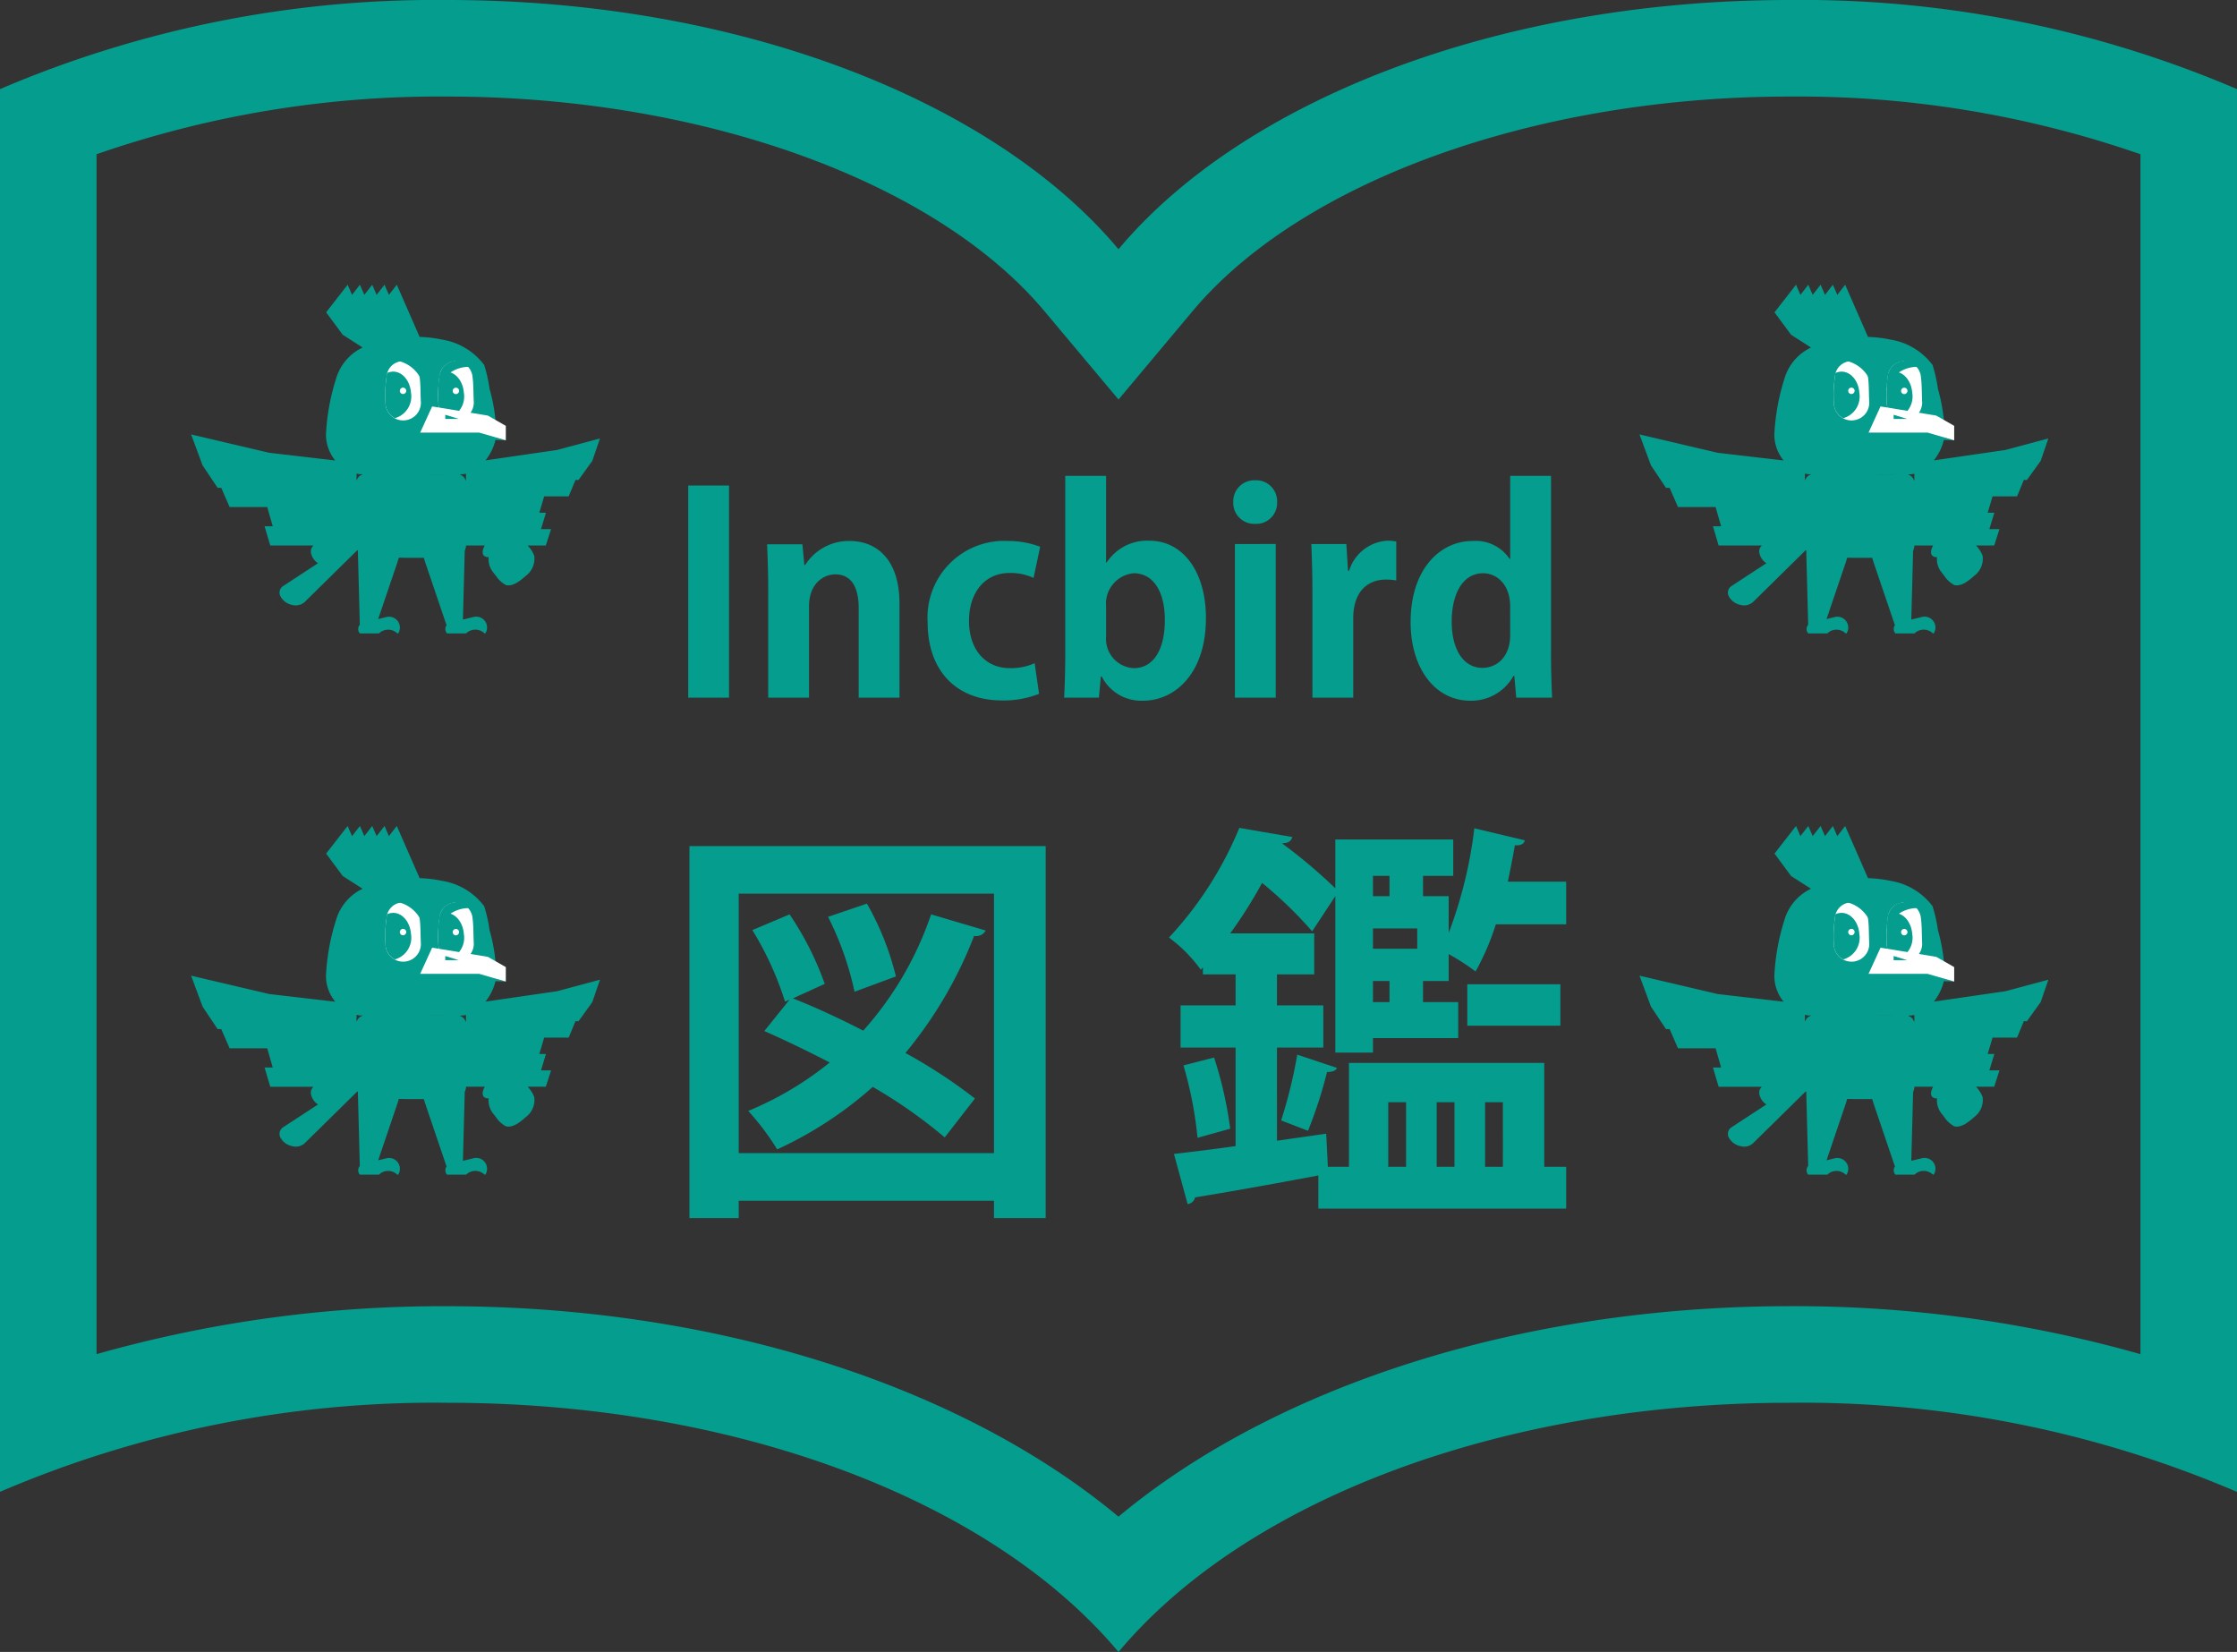
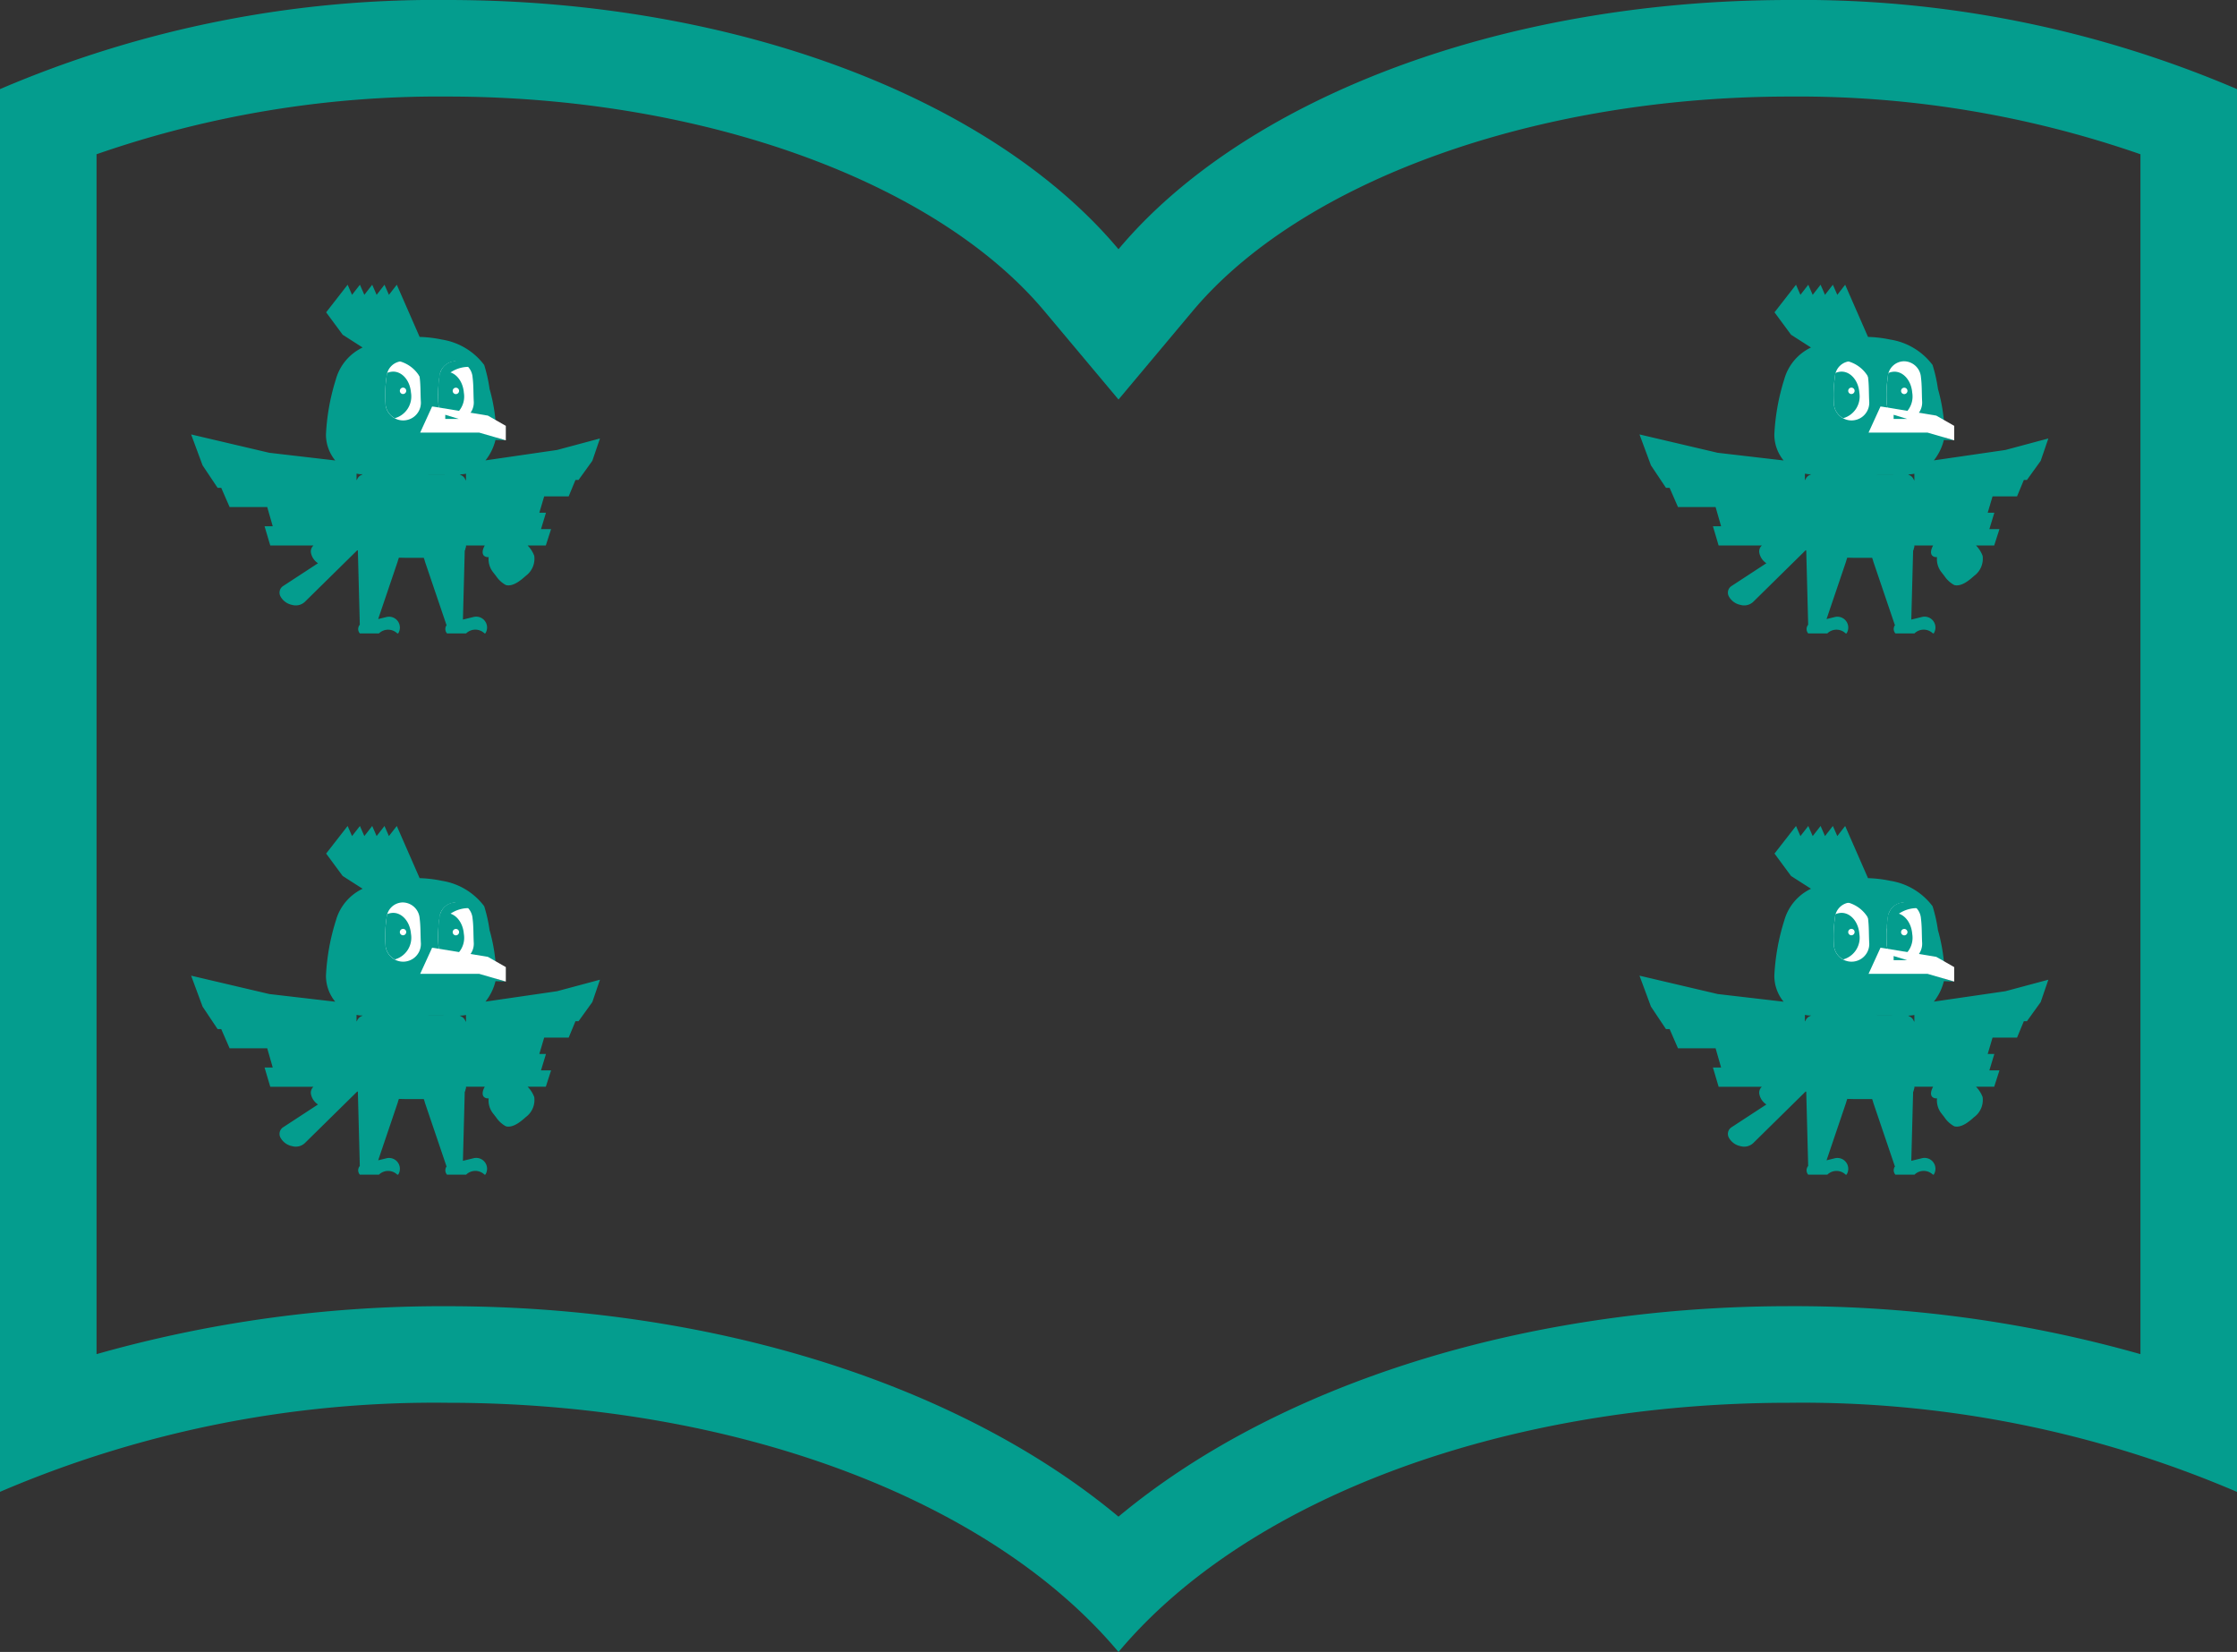
<svg xmlns="http://www.w3.org/2000/svg" width="162.201" height="119.766" viewBox="0 0 162.201 119.766">
  <rect x="0" y="0" width="162.201" height="119.766" fill="#333333" stroke="none" />
  <defs>
    <style>.a{fill:#049d8e;}.b{fill:#fff;}</style>
  </defs>
  <g transform="translate(-10580.899 430.581)">
    <path class="a" d="M81.1,109.955c11.449-9.538,29.333-15.258,48.66-15.258A91.944,91.944,0,0,1,155.2,98.174V11.183A75.605,75.605,0,0,0,129.761,7c-18.378,0-35.372,6.11-43.295,15.565l-5.365,6.4-5.366-6.4C67.812,13.11,50.818,7,32.441,7A75.6,75.6,0,0,0,7,11.183V98.174A91.944,91.944,0,0,1,32.441,94.7c19.327,0,37.211,5.72,48.66,15.258m0,9.811h0C71.759,108.62,53.114,101.7,32.441,101.7A80,80,0,0,0,0,108.157V6.461A80.209,80.209,0,0,1,32.441,0C53.7,0,72.117,7.348,81.1,18.069,90.083,7.348,108.5,0,129.761,0A80.211,80.211,0,0,1,162.2,6.461v101.7a80,80,0,0,0-32.441-6.461c-20.674,0-39.319,6.923-48.659,18.068Z" transform="translate(10580.899 -430.581)" />
    <g transform="translate(10594.757 -409.938)">
      <path class="a" d="M21.274,25.278a.953.953,0,0,0-1.333,0H18.554a.48.48,0,0,1-.092-.48.474.474,0,0,1,.064-.12l-.007-.022H18.51l-1.574-4.641h.007L16.87,19.8H15.607l-.542-.013-.078.23h.007l-.787,2.321h0l-.644,1.9.6-.147a.787.787,0,0,1,.849,1.19h-.061a.953.953,0,0,0-1.334,0H12.235a.479.479,0,0,1-.092-.48.473.473,0,0,1,.088-.151l-.141-5.38h-.019l-.011-.033L8.236,23a.963.963,0,0,1-.917.21,1.228,1.228,0,0,1-.832-.6.572.572,0,0,1,.163-.752.647.647,0,0,1,.063-.041L9.2,20.191a1.159,1.159,0,0,1-.511-.755.576.576,0,0,1,.183-.53H5.738l-.413-1.394h.593l-.4-1.394H2.791l-.608-1.394H1.919L.83,13.094,0,10.853l5.67,1.331,4.779.556a2.964,2.964,0,0,1-.672-1.878A15.824,15.824,0,0,1,10.5,6.845a3.626,3.626,0,0,1,1.935-2.294l-1.445-.925L9.79,2l1.558-2,.32.732L12.239,0l.32.732L13.13,0l.32.732L14.021,0l.321.732L14.913,0l1.656,3.783a9.077,9.077,0,0,1,1.617.193A4.756,4.756,0,0,1,21.25,5.817a10.915,10.915,0,0,1,.39,1.736,12.467,12.467,0,0,1,.483,3.438c0,.028-.01.056-.015.083l.709.206-.748-.028a3.86,3.86,0,0,1-.725,1.482l5.187-.754,3.114-.834-.554,1.62-1,1.389h-.223l-.492,1.187H25.6l-.352,1.188h.481l-.36,1.187H26.1l-.382,1.188H24.4a2.14,2.14,0,0,1,.479.747,1.54,1.54,0,0,1-.613,1.453c-.356.32-.924.8-1.439.669a1.994,1.994,0,0,1-.715-.653h0a.347.347,0,0,1-.027-.035c-.085-.107-.163-.209-.227-.292a1.53,1.53,0,0,1-.286-1.05.415.415,0,0,1-.351-.11c-.136-.15-.1-.428.07-.73H19.931V17.718h0V16.53h0V15.342h0V15.3h0v3.738h-.02a1.322,1.322,0,0,1-.057.227H19.84l-.132,5.01.778-.189a.788.788,0,0,1,.849,1.19Zm-9.281-7.054v0Zm0-.668v-1.44h0v1.394h0v.045Zm0-3.178v-.2l.045-.068a.585.585,0,0,1,.134-.2.571.571,0,0,1,.206-.132l.058-.037h1.438v0l-1.6,0a2.751,2.751,0,0,1-.279-.047Zm7.937-.164v-.059h0V13.7a1.827,1.827,0,0,1-.436.049c-.372,0-1.254-.005-2.28-.005l0,.005h2.269l.074.048a.6.6,0,0,1,.177.113l.012.008.007.01a.6.6,0,0,1,.05.057.216.216,0,0,1,.025.036.581.581,0,0,1,.052.1l.043.066v.032Z" />
      <g transform="translate(14.071 4.784)">
        <path class="b" d="M40.047,23.175a1.285,1.285,0,0,0,2.556-.265c-.028-.62-.012-1.156-.083-1.714a1.248,1.248,0,0,0-1.226-1.163,1.192,1.192,0,0,0-1.176,1.123,9.078,9.078,0,0,0-.074,1.987Z" transform="translate(-36.183 -19.268)" />
        <path class="a" d="M.027,2.385l0-.024A9.11,9.11,0,0,1,.1.367,1.124,1.124,0,0,1,.143.094,1.067,1.067,0,0,1,.44.009c.716-.1,1.354.581,1.427,1.51A1.637,1.637,0,0,1,.7,3.375,1.272,1.272,0,0,1,.027,2.385Z" transform="translate(3.837 1.521)" />
        <path class="b" d="M42.193,23.339a.232.232,0,1,0-.231.241A.237.237,0,0,0,42.193,23.339Z" transform="translate(-36.834 -20.435)" />
        <path class="a" d="M.087,1.385A1.192,1.192,0,0,1,.776.369a1.2,1.2,0,0,1,.445-.11A2.375,2.375,0,0,1,1.782,0l.694.694a2.35,2.35,0,0,0-1.858.6A3.082,3.082,0,0,0,0,2.194C.017,1.92.046,1.65.087,1.385Z" transform="translate(3.852 0.492)" />
        <path class="b" d="M38.787,25.331l-.864,1.891H42.2l1.932.56v-1.05l-1.3-.742-3.91-.644Z" transform="translate(-35.385 -21.286)" />
        <path class="a" d="M41.834,26.6l-.976-.3v.3Z" transform="translate(-36.502 -21.656)" />
        <path class="b" d="M33.849,23.167a1.285,1.285,0,0,0,2.557-.265c-.028-.62-.012-1.156-.083-1.714A1.248,1.248,0,0,0,35.1,20.025a1.192,1.192,0,0,0-1.176,1.123,9.078,9.078,0,0,0-.074,1.987Z" transform="translate(-33.823 -19.266)" />
-         <path class="a" d="M.027,2.385l0-.024A9.136,9.136,0,0,1,.1.367,1.125,1.125,0,0,1,.143.094a1.081,1.081,0,0,1,.3-.085c.716-.1,1.354.581,1.427,1.51A1.637,1.637,0,0,1,.7,3.375,1.271,1.271,0,0,1,.027,2.385Z" transform="translate(0 1.517)" />
+         <path class="a" d="M.027,2.385A9.136,9.136,0,0,1,.1.367,1.125,1.125,0,0,1,.143.094a1.081,1.081,0,0,1,.3-.085c.716-.1,1.354.581,1.427,1.51A1.637,1.637,0,0,1,.7,3.375,1.271,1.271,0,0,1,.027,2.385Z" transform="translate(0 1.517)" />
        <path class="b" d="M36,23.332a.232.232,0,1,0-.231.241A.237.237,0,0,0,36,23.332Z" transform="translate(-34.473 -20.433)" />
        <path class="a" d="M34.079,19.493a2.429,2.429,0,0,1,2.44,1.37A2.6,2.6,0,0,0,34.772,18.8Z" transform="translate(-33.92 -18.799)" />
      </g>
    </g>
    <g transform="translate(10594.757 -370.698)">
      <path class="a" d="M21.274,25.278a.953.953,0,0,0-1.333,0H18.554a.48.48,0,0,1-.092-.48.474.474,0,0,1,.064-.12l-.007-.022H18.51l-1.574-4.641h.007L16.87,19.8H15.607l-.542-.013-.078.23h.007l-.787,2.321h0l-.644,1.9.6-.147a.787.787,0,0,1,.849,1.19h-.061a.953.953,0,0,0-1.334,0H12.235a.479.479,0,0,1-.092-.48.473.473,0,0,1,.088-.151l-.141-5.38h-.019l-.011-.033L8.236,23a.963.963,0,0,1-.917.21,1.228,1.228,0,0,1-.832-.6.572.572,0,0,1,.163-.752.647.647,0,0,1,.063-.041L9.2,20.191a1.159,1.159,0,0,1-.511-.755.576.576,0,0,1,.183-.53H5.738l-.413-1.394h.593l-.4-1.394H2.791l-.608-1.394H1.919L.83,13.094,0,10.853l5.67,1.331,4.779.556a2.964,2.964,0,0,1-.672-1.878A15.824,15.824,0,0,1,10.5,6.845a3.626,3.626,0,0,1,1.935-2.294l-1.445-.925L9.79,2l1.558-2,.32.732L12.239,0l.32.732L13.13,0l.32.732L14.021,0l.321.732L14.913,0l1.656,3.783a9.077,9.077,0,0,1,1.617.193A4.756,4.756,0,0,1,21.25,5.817a10.915,10.915,0,0,1,.39,1.736,12.467,12.467,0,0,1,.483,3.438c0,.028-.01.056-.015.083l.709.206-.748-.028a3.86,3.86,0,0,1-.725,1.482l5.187-.754,3.114-.834-.554,1.62-1,1.389h-.223l-.492,1.187H25.6l-.352,1.188h.481l-.36,1.187H26.1l-.382,1.188H24.4a2.14,2.14,0,0,1,.479.747,1.54,1.54,0,0,1-.613,1.453c-.356.32-.924.8-1.439.669a1.994,1.994,0,0,1-.715-.653h0a.347.347,0,0,1-.027-.035c-.085-.107-.163-.209-.227-.292a1.53,1.53,0,0,1-.286-1.05.415.415,0,0,1-.351-.11c-.136-.15-.1-.428.07-.73H19.931V17.718h0V16.53h0V15.342h0V15.3h0v3.738h-.02a1.322,1.322,0,0,1-.057.227H19.84l-.132,5.01.778-.189a.788.788,0,0,1,.849,1.19Zm-9.281-7.054v0Zm0-.668v-1.44h0v1.394h0v.045Zm0-3.178v-.2l.045-.068a.585.585,0,0,1,.134-.2.571.571,0,0,1,.206-.132l.058-.037h1.438v0l-1.6,0a2.751,2.751,0,0,1-.279-.047Zm7.937-.164v-.059h0V13.7a1.827,1.827,0,0,1-.436.049c-.372,0-1.254-.005-2.28-.005l0,.005h2.269l.074.048a.6.6,0,0,1,.177.113l.012.008.007.01a.6.6,0,0,1,.05.057.216.216,0,0,1,.025.036.581.581,0,0,1,.052.1l.043.066v.032Z" />
      <g transform="translate(14.071 4.784)">
        <path class="b" d="M40.047,23.175a1.285,1.285,0,0,0,2.556-.265c-.028-.62-.012-1.156-.083-1.714a1.248,1.248,0,0,0-1.226-1.163,1.192,1.192,0,0,0-1.176,1.123,9.078,9.078,0,0,0-.074,1.987Z" transform="translate(-36.183 -19.268)" />
        <path class="a" d="M.027,2.385l0-.024A9.11,9.11,0,0,1,.1.367,1.124,1.124,0,0,1,.143.094,1.067,1.067,0,0,1,.44.009c.716-.1,1.354.581,1.427,1.51A1.637,1.637,0,0,1,.7,3.375,1.272,1.272,0,0,1,.027,2.385Z" transform="translate(3.837 1.521)" />
        <path class="b" d="M42.193,23.339a.232.232,0,1,0-.231.241A.237.237,0,0,0,42.193,23.339Z" transform="translate(-36.834 -20.435)" />
        <path class="a" d="M.087,1.385A1.192,1.192,0,0,1,.776.369a1.2,1.2,0,0,1,.445-.11A2.375,2.375,0,0,1,1.782,0l.694.694a2.35,2.35,0,0,0-1.858.6A3.082,3.082,0,0,0,0,2.194C.017,1.92.046,1.65.087,1.385Z" transform="translate(3.852 0.492)" />
        <path class="b" d="M38.787,25.331l-.864,1.891H42.2l1.932.56v-1.05l-1.3-.742-3.91-.644Z" transform="translate(-35.385 -21.286)" />
-         <path class="a" d="M41.834,26.6l-.976-.3v.3Z" transform="translate(-36.502 -21.656)" />
        <path class="b" d="M33.849,23.167a1.285,1.285,0,0,0,2.557-.265c-.028-.62-.012-1.156-.083-1.714A1.248,1.248,0,0,0,35.1,20.025a1.192,1.192,0,0,0-1.176,1.123,9.078,9.078,0,0,0-.074,1.987Z" transform="translate(-33.823 -19.266)" />
        <path class="a" d="M.027,2.385l0-.024A9.136,9.136,0,0,1,.1.367,1.125,1.125,0,0,1,.143.094a1.081,1.081,0,0,1,.3-.085c.716-.1,1.354.581,1.427,1.51A1.637,1.637,0,0,1,.7,3.375,1.271,1.271,0,0,1,.027,2.385Z" transform="translate(0 1.517)" />
        <path class="b" d="M36,23.332a.232.232,0,1,0-.231.241A.237.237,0,0,0,36,23.332Z" transform="translate(-34.473 -20.433)" />
-         <path class="a" d="M34.079,19.493a2.429,2.429,0,0,1,2.44,1.37A2.6,2.6,0,0,0,34.772,18.8Z" transform="translate(-33.92 -18.799)" />
      </g>
    </g>
    <g transform="translate(10699.776 -409.938)">
      <path class="a" d="M21.274,25.278a.953.953,0,0,0-1.333,0H18.554a.48.48,0,0,1-.092-.48.474.474,0,0,1,.064-.12l-.007-.022H18.51l-1.574-4.641h.007L16.87,19.8H15.607l-.542-.013-.078.23h.007l-.787,2.321h0l-.644,1.9.6-.147a.787.787,0,0,1,.849,1.19h-.061a.953.953,0,0,0-1.334,0H12.235a.479.479,0,0,1-.092-.48.473.473,0,0,1,.088-.151l-.141-5.38h-.019l-.011-.033L8.236,23a.963.963,0,0,1-.917.21,1.228,1.228,0,0,1-.832-.6.572.572,0,0,1,.163-.752.647.647,0,0,1,.063-.041L9.2,20.191a1.159,1.159,0,0,1-.511-.755.576.576,0,0,1,.183-.53H5.738l-.413-1.394h.593l-.4-1.394H2.791l-.608-1.394H1.919L.83,13.094,0,10.853l5.67,1.331,4.779.556a2.964,2.964,0,0,1-.672-1.878A15.824,15.824,0,0,1,10.5,6.845a3.626,3.626,0,0,1,1.935-2.294l-1.445-.925L9.79,2l1.558-2,.32.732L12.239,0l.32.732L13.13,0l.32.732L14.021,0l.321.732L14.913,0l1.656,3.783a9.077,9.077,0,0,1,1.617.193A4.756,4.756,0,0,1,21.25,5.817a10.915,10.915,0,0,1,.39,1.736,12.467,12.467,0,0,1,.483,3.438c0,.028-.01.056-.015.083l.709.206-.748-.028a3.86,3.86,0,0,1-.725,1.482l5.187-.754,3.114-.834-.554,1.62-1,1.389h-.223l-.492,1.187H25.6l-.352,1.188h.481l-.36,1.187H26.1l-.382,1.188H24.4a2.14,2.14,0,0,1,.479.747,1.54,1.54,0,0,1-.613,1.453c-.356.32-.924.8-1.439.669a1.994,1.994,0,0,1-.715-.653h0a.347.347,0,0,1-.027-.035c-.085-.107-.163-.209-.227-.292a1.53,1.53,0,0,1-.286-1.05.415.415,0,0,1-.351-.11c-.136-.15-.1-.428.07-.73H19.931V17.718h0V16.53h0V15.342h0V15.3h0v3.738h-.02a1.322,1.322,0,0,1-.057.227H19.84l-.132,5.01.778-.189a.788.788,0,0,1,.849,1.19Zm-9.281-7.054v0Zm0-.668v-1.44h0v1.394h0v.045Zm0-3.178v-.2l.045-.068a.585.585,0,0,1,.134-.2.571.571,0,0,1,.206-.132l.058-.037h1.438v0l-1.6,0a2.751,2.751,0,0,1-.279-.047Zm7.937-.164v-.059h0V13.7a1.827,1.827,0,0,1-.436.049c-.372,0-1.254-.005-2.28-.005l0,.005h2.269l.074.048a.6.6,0,0,1,.177.113l.012.008.007.01a.6.6,0,0,1,.05.057.216.216,0,0,1,.025.036.581.581,0,0,1,.052.1l.043.066v.032Z" />
      <g transform="translate(14.071 4.784)">
        <path class="b" d="M40.047,23.175a1.285,1.285,0,0,0,2.556-.265c-.028-.62-.012-1.156-.083-1.714a1.248,1.248,0,0,0-1.226-1.163,1.192,1.192,0,0,0-1.176,1.123,9.078,9.078,0,0,0-.074,1.987Z" transform="translate(-36.183 -19.268)" />
        <path class="a" d="M.027,2.385l0-.024A9.11,9.11,0,0,1,.1.367,1.124,1.124,0,0,1,.143.094,1.067,1.067,0,0,1,.44.009c.716-.1,1.354.581,1.427,1.51A1.637,1.637,0,0,1,.7,3.375,1.272,1.272,0,0,1,.027,2.385Z" transform="translate(3.837 1.521)" />
        <path class="b" d="M42.193,23.339a.232.232,0,1,0-.231.241A.237.237,0,0,0,42.193,23.339Z" transform="translate(-36.834 -20.435)" />
-         <path class="a" d="M.087,1.385A1.192,1.192,0,0,1,.776.369a1.2,1.2,0,0,1,.445-.11A2.375,2.375,0,0,1,1.782,0l.694.694a2.35,2.35,0,0,0-1.858.6A3.082,3.082,0,0,0,0,2.194C.017,1.92.046,1.65.087,1.385Z" transform="translate(3.852 0.492)" />
        <path class="b" d="M38.787,25.331l-.864,1.891H42.2l1.932.56v-1.05l-1.3-.742-3.91-.644Z" transform="translate(-35.385 -21.286)" />
        <path class="a" d="M41.834,26.6l-.976-.3v.3Z" transform="translate(-36.502 -21.656)" />
        <path class="b" d="M33.849,23.167a1.285,1.285,0,0,0,2.557-.265c-.028-.62-.012-1.156-.083-1.714A1.248,1.248,0,0,0,35.1,20.025a1.192,1.192,0,0,0-1.176,1.123,9.078,9.078,0,0,0-.074,1.987Z" transform="translate(-33.823 -19.266)" />
        <path class="a" d="M.027,2.385l0-.024A9.136,9.136,0,0,1,.1.367,1.125,1.125,0,0,1,.143.094a1.081,1.081,0,0,1,.3-.085c.716-.1,1.354.581,1.427,1.51A1.637,1.637,0,0,1,.7,3.375,1.271,1.271,0,0,1,.027,2.385Z" transform="translate(0 1.517)" />
        <path class="b" d="M36,23.332a.232.232,0,1,0-.231.241A.237.237,0,0,0,36,23.332Z" transform="translate(-34.473 -20.433)" />
        <path class="a" d="M34.079,19.493a2.429,2.429,0,0,1,2.44,1.37A2.6,2.6,0,0,0,34.772,18.8Z" transform="translate(-33.92 -18.799)" />
      </g>
    </g>
    <g transform="translate(10699.776 -370.698)">
      <path class="a" d="M21.274,25.278a.953.953,0,0,0-1.333,0H18.554a.48.48,0,0,1-.092-.48.474.474,0,0,1,.064-.12l-.007-.022H18.51l-1.574-4.641h.007L16.87,19.8H15.607l-.542-.013-.078.23h.007l-.787,2.321h0l-.644,1.9.6-.147a.787.787,0,0,1,.849,1.19h-.061a.953.953,0,0,0-1.334,0H12.235a.479.479,0,0,1-.092-.48.473.473,0,0,1,.088-.151l-.141-5.38h-.019l-.011-.033L8.236,23a.963.963,0,0,1-.917.21,1.228,1.228,0,0,1-.832-.6.572.572,0,0,1,.163-.752.647.647,0,0,1,.063-.041L9.2,20.191a1.159,1.159,0,0,1-.511-.755.576.576,0,0,1,.183-.53H5.738l-.413-1.394h.593l-.4-1.394H2.791l-.608-1.394H1.919L.83,13.094,0,10.853l5.67,1.331,4.779.556a2.964,2.964,0,0,1-.672-1.878A15.824,15.824,0,0,1,10.5,6.845a3.626,3.626,0,0,1,1.935-2.294l-1.445-.925L9.79,2l1.558-2,.32.732L12.239,0l.32.732L13.13,0l.32.732L14.021,0l.321.732L14.913,0l1.656,3.783a9.077,9.077,0,0,1,1.617.193A4.756,4.756,0,0,1,21.25,5.817a10.915,10.915,0,0,1,.39,1.736,12.467,12.467,0,0,1,.483,3.438c0,.028-.01.056-.015.083l.709.206-.748-.028a3.86,3.86,0,0,1-.725,1.482l5.187-.754,3.114-.834-.554,1.62-1,1.389h-.223l-.492,1.187H25.6l-.352,1.188h.481l-.36,1.187H26.1l-.382,1.188H24.4a2.14,2.14,0,0,1,.479.747,1.54,1.54,0,0,1-.613,1.453c-.356.32-.924.8-1.439.669a1.994,1.994,0,0,1-.715-.653h0a.347.347,0,0,1-.027-.035c-.085-.107-.163-.209-.227-.292a1.53,1.53,0,0,1-.286-1.05.415.415,0,0,1-.351-.11c-.136-.15-.1-.428.07-.73H19.931V17.718h0V16.53h0V15.342h0V15.3h0v3.738h-.02a1.322,1.322,0,0,1-.057.227H19.84l-.132,5.01.778-.189a.788.788,0,0,1,.849,1.19Zm-9.281-7.054v0Zm0-.668v-1.44h0v1.394h0v.045Zm0-3.178v-.2l.045-.068a.585.585,0,0,1,.134-.2.571.571,0,0,1,.206-.132l.058-.037h1.438v0l-1.6,0a2.751,2.751,0,0,1-.279-.047Zm7.937-.164v-.059h0V13.7a1.827,1.827,0,0,1-.436.049c-.372,0-1.254-.005-2.28-.005l0,.005h2.269l.074.048a.6.6,0,0,1,.177.113l.012.008.007.01a.6.6,0,0,1,.05.057.216.216,0,0,1,.025.036.581.581,0,0,1,.052.1l.043.066v.032Z" />
      <g transform="translate(14.071 4.784)">
        <path class="b" d="M40.047,23.175a1.285,1.285,0,0,0,2.556-.265c-.028-.62-.012-1.156-.083-1.714a1.248,1.248,0,0,0-1.226-1.163,1.192,1.192,0,0,0-1.176,1.123,9.078,9.078,0,0,0-.074,1.987Z" transform="translate(-36.183 -19.268)" />
        <path class="a" d="M.027,2.385l0-.024A9.11,9.11,0,0,1,.1.367,1.124,1.124,0,0,1,.143.094,1.067,1.067,0,0,1,.44.009c.716-.1,1.354.581,1.427,1.51A1.637,1.637,0,0,1,.7,3.375,1.272,1.272,0,0,1,.027,2.385Z" transform="translate(3.837 1.521)" />
        <path class="b" d="M42.193,23.339a.232.232,0,1,0-.231.241A.237.237,0,0,0,42.193,23.339Z" transform="translate(-36.834 -20.435)" />
        <path class="a" d="M.087,1.385A1.192,1.192,0,0,1,.776.369a1.2,1.2,0,0,1,.445-.11A2.375,2.375,0,0,1,1.782,0l.694.694a2.35,2.35,0,0,0-1.858.6A3.082,3.082,0,0,0,0,2.194C.017,1.92.046,1.65.087,1.385Z" transform="translate(3.852 0.492)" />
        <path class="b" d="M38.787,25.331l-.864,1.891H42.2l1.932.56v-1.05l-1.3-.742-3.91-.644Z" transform="translate(-35.385 -21.286)" />
        <path class="a" d="M41.834,26.6l-.976-.3v.3Z" transform="translate(-36.502 -21.656)" />
        <path class="b" d="M33.849,23.167a1.285,1.285,0,0,0,2.557-.265c-.028-.62-.012-1.156-.083-1.714A1.248,1.248,0,0,0,35.1,20.025a1.192,1.192,0,0,0-1.176,1.123,9.078,9.078,0,0,0-.074,1.987Z" transform="translate(-33.823 -19.266)" />
        <path class="a" d="M.027,2.385l0-.024A9.136,9.136,0,0,1,.1.367,1.125,1.125,0,0,1,.143.094a1.081,1.081,0,0,1,.3-.085c.716-.1,1.354.581,1.427,1.51A1.637,1.637,0,0,1,.7,3.375,1.271,1.271,0,0,1,.027,2.385Z" transform="translate(0 1.517)" />
        <path class="b" d="M36,23.332a.232.232,0,1,0-.231.241A.237.237,0,0,0,36,23.332Z" transform="translate(-34.473 -20.433)" />
        <path class="a" d="M34.079,19.493a2.429,2.429,0,0,1,2.44,1.37A2.6,2.6,0,0,0,34.772,18.8Z" transform="translate(-33.92 -18.799)" />
      </g>
    </g>
-     <path class="a" d="M-31.2,0h2.96V-15.38H-31.2Zm15.32-6.82c0-3.12-1.58-4.54-3.62-4.54a3.75,3.75,0,0,0-3.22,1.74h-.06l-.14-1.5h-2.56c.04.98.08,2.04.08,3.34V0h2.96V-6.62c0-1.7,1.1-2.32,1.9-2.32,1.26,0,1.7,1.08,1.7,2.44V0h2.96Zm9.8,4.32a4.23,4.23,0,0,1-1.8.36c-1.7,0-2.96-1.26-2.96-3.44,0-1.96,1.08-3.46,2.94-3.46a3.908,3.908,0,0,1,1.74.36l.48-2.26A6.492,6.492,0,0,0-8-11.36a5.556,5.556,0,0,0-5.84,5.9C-13.84-1.92-11.72.2-8.46.2a6.918,6.918,0,0,0,2.7-.48ZM-.9-9.8v-6.28H-3.86V-3.2c0,1.14-.04,2.4-.08,3.2h2.52l.14-1.54h.06a3.217,3.217,0,0,0,3,1.76c2.3,0,4.56-1.96,4.56-6,0-3.32-1.64-5.6-4.1-5.6A3.51,3.51,0,0,0-.86-9.8Zm0,3.18a2.211,2.211,0,0,1,2-2.4c1.52,0,2.26,1.48,2.26,3.38,0,2.16-.82,3.5-2.26,3.5a2.123,2.123,0,0,1-2-2.3Zm12.4-7.56a1.517,1.517,0,0,0-1.6-1.58,1.523,1.523,0,0,0-1.58,1.58A1.523,1.523,0,0,0,9.9-12.6,1.517,1.517,0,0,0,11.5-14.18Zm-.1,3.04H8.44V0H11.4Zm8.74-.18a3.1,3.1,0,0,0-.66-.06A3.086,3.086,0,0,0,16.72-9.2h-.08l-.12-1.94H13.98c.04,1,.08,2.1.08,3.48V0h2.96V-5.76c0-1.9,1.02-2.8,2.36-2.8a4.181,4.181,0,0,1,.76.06Zm11.22-4.76H28.4v6.02h-.04a2.961,2.961,0,0,0-2.68-1.3c-2.4,0-4.5,2.08-4.5,5.88,0,3.38,1.8,5.7,4.32,5.7a3.5,3.5,0,0,0,3.14-1.8h.06L28.84,0h2.6c-.04-.82-.08-2.06-.08-3.18ZM28.4-4.56c0,1.76-1.12,2.4-2,2.4-1.4,0-2.24-1.34-2.24-3.36,0-1.94.76-3.5,2.28-3.5.98,0,1.96.8,1.96,2.42ZM-31.11,37.73h3.57V36.47H-9.03v1.26h3.75V10.76H-31.11Zm3.57-23.52H-9.03V33.02H-27.54Zm6.48,1.68a22.386,22.386,0,0,1,1.92,5.43l3-1.11a20.538,20.538,0,0,0-2.1-5.28Zm-.24,4.86a22.128,22.128,0,0,0-2.55-5.04l-2.7,1.14a22.92,22.92,0,0,1,2.37,5.19l.33-.15-1.83,2.28c1.5.66,3.12,1.44,4.74,2.28a23.862,23.862,0,0,1-5.91,3.51,18.356,18.356,0,0,1,2.1,2.79,27.921,27.921,0,0,0,6.93-4.53,35.725,35.725,0,0,1,5.22,3.66l2.19-2.82a37.721,37.721,0,0,0-5.04-3.3,30.44,30.44,0,0,0,4.98-8.49.778.778,0,0,0,.84-.39l-3.96-1.17a24.308,24.308,0,0,1-4.92,8.43c-1.74-.9-3.51-1.71-5.1-2.34Zm49.53-7.41c.18-.87.36-1.77.51-2.64.36.03.66-.06.72-.36L25.8,9.47a31.956,31.956,0,0,1-1.86,7.59V14.39H22.08V12.92h2.19V10.28H15.72v3.54a37.909,37.909,0,0,0-3.84-3.24l.03-.03c.42,0,.63-.18.69-.45L8.76,9.44a26.3,26.3,0,0,1-5.1,7.95,10.7,10.7,0,0,1,2.31,2.34l.15-.18v.51H8.49v2.25H4.5v3.06H8.49v7.14c-1.68.24-3.21.42-4.47.57l.99,3.63a.605.605,0,0,0,.54-.48c2.22-.36,5.61-.96,8.94-1.59v2.4H32.46V34.01H30.87V26.48H16.71v7.53H15.18l-.12-2.4-3.57.51V25.37h3.36V22.31H11.49V20.06h2.7V17.09H8.1a33.411,33.411,0,0,0,2.31-3.66,29.438,29.438,0,0,1,3.63,3.51l1.68-2.55V25.73h2.73V24.68h6.18V22.07H22.08V20.54h1.86V18.59a17.038,17.038,0,0,1,1.95,1.26,18.288,18.288,0,0,0,1.47-3.42h5.1V13.34Zm-6.57,3.39V18.2H18.45V16.73Zm-2.01-2.34h-1.2V12.92h1.2Zm-1.2,7.68V20.54h1.2v1.53Zm5.91,11.94H23.07V29.33h1.29Zm-3.51-4.68v4.68H19.56V29.33Zm7.02,4.68H26.58V29.33h1.29Zm4.17-10.23v-3H25.29v3Zm-19.08,2.1a34.617,34.617,0,0,1-1.17,4.77l1.95.75a32.015,32.015,0,0,0,1.38-4.26c.39,0,.63-.09.72-.3ZM8.1,31.25a28.516,28.516,0,0,0-1.17-5.16l-2.22.57a28.3,28.3,0,0,1,1.02,5.25Z" transform="translate(10662 -380)" />
  </g>
</svg>